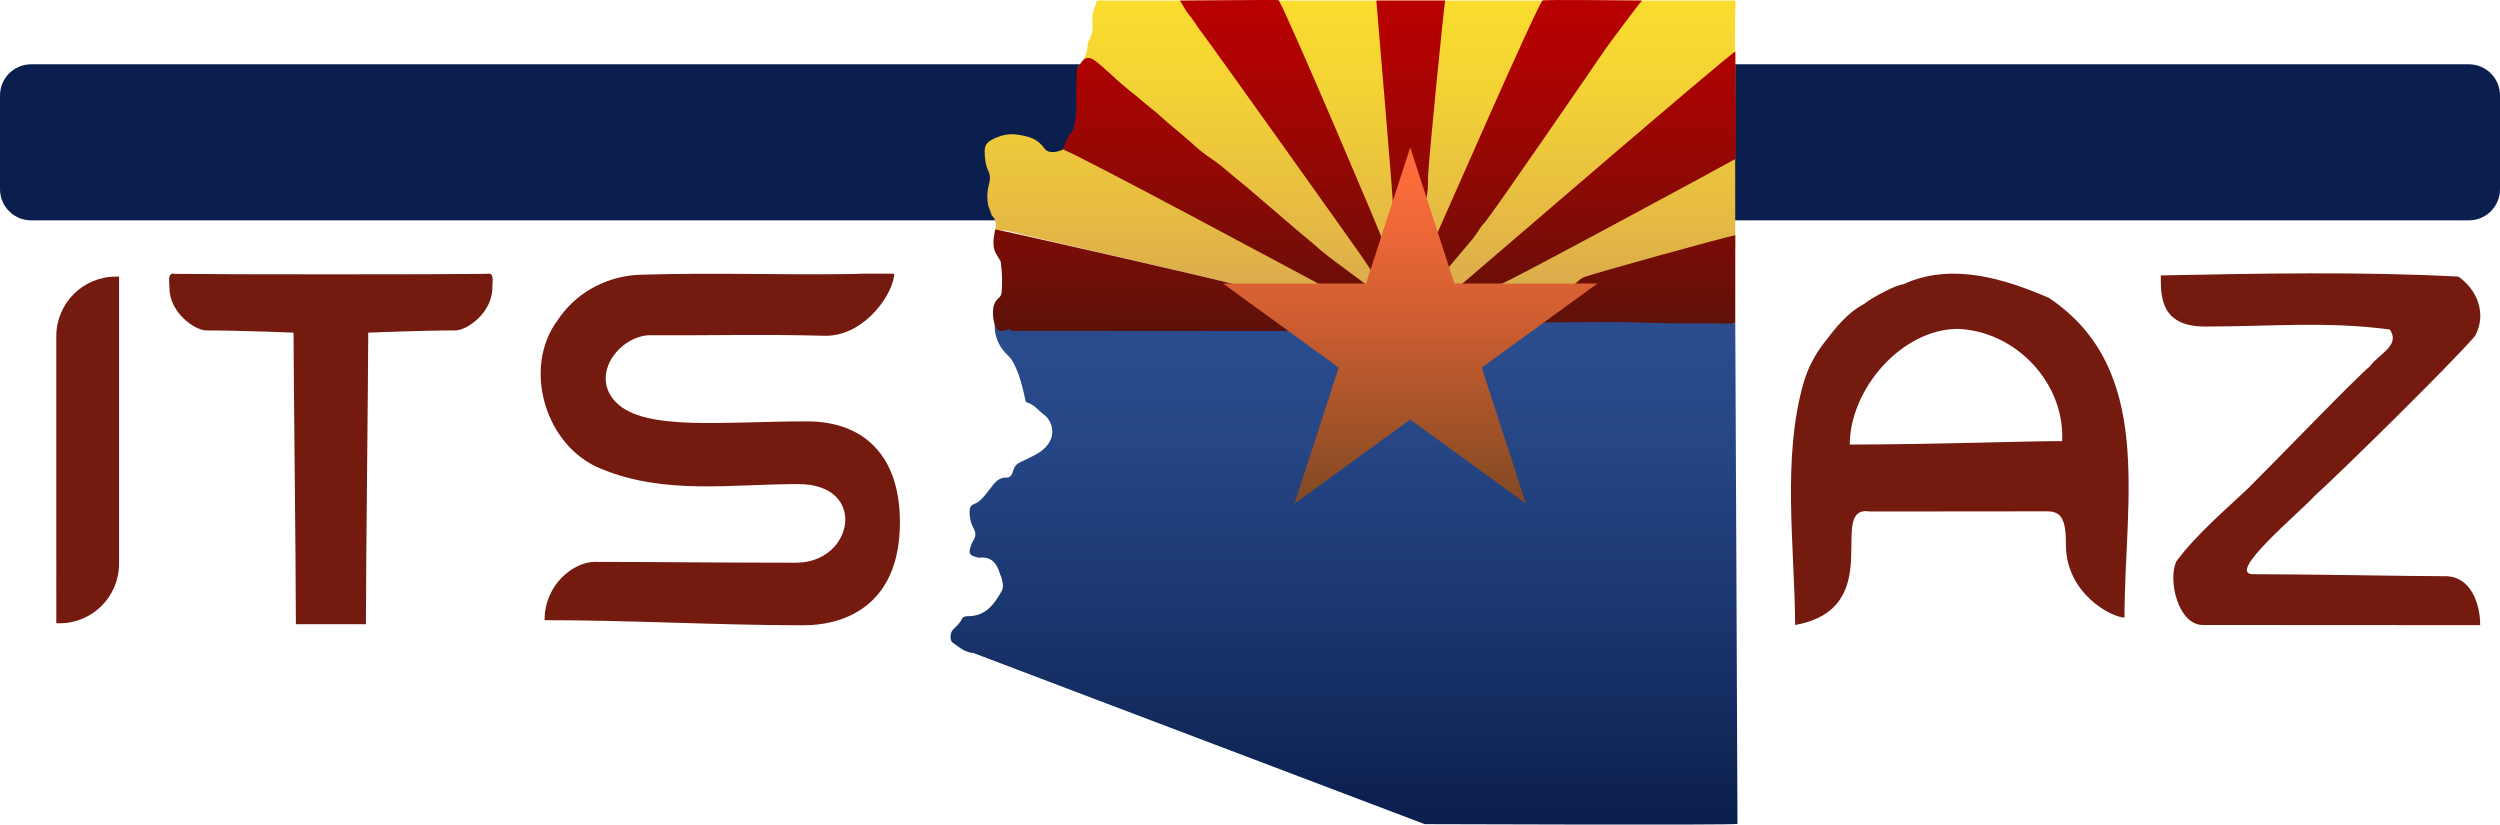
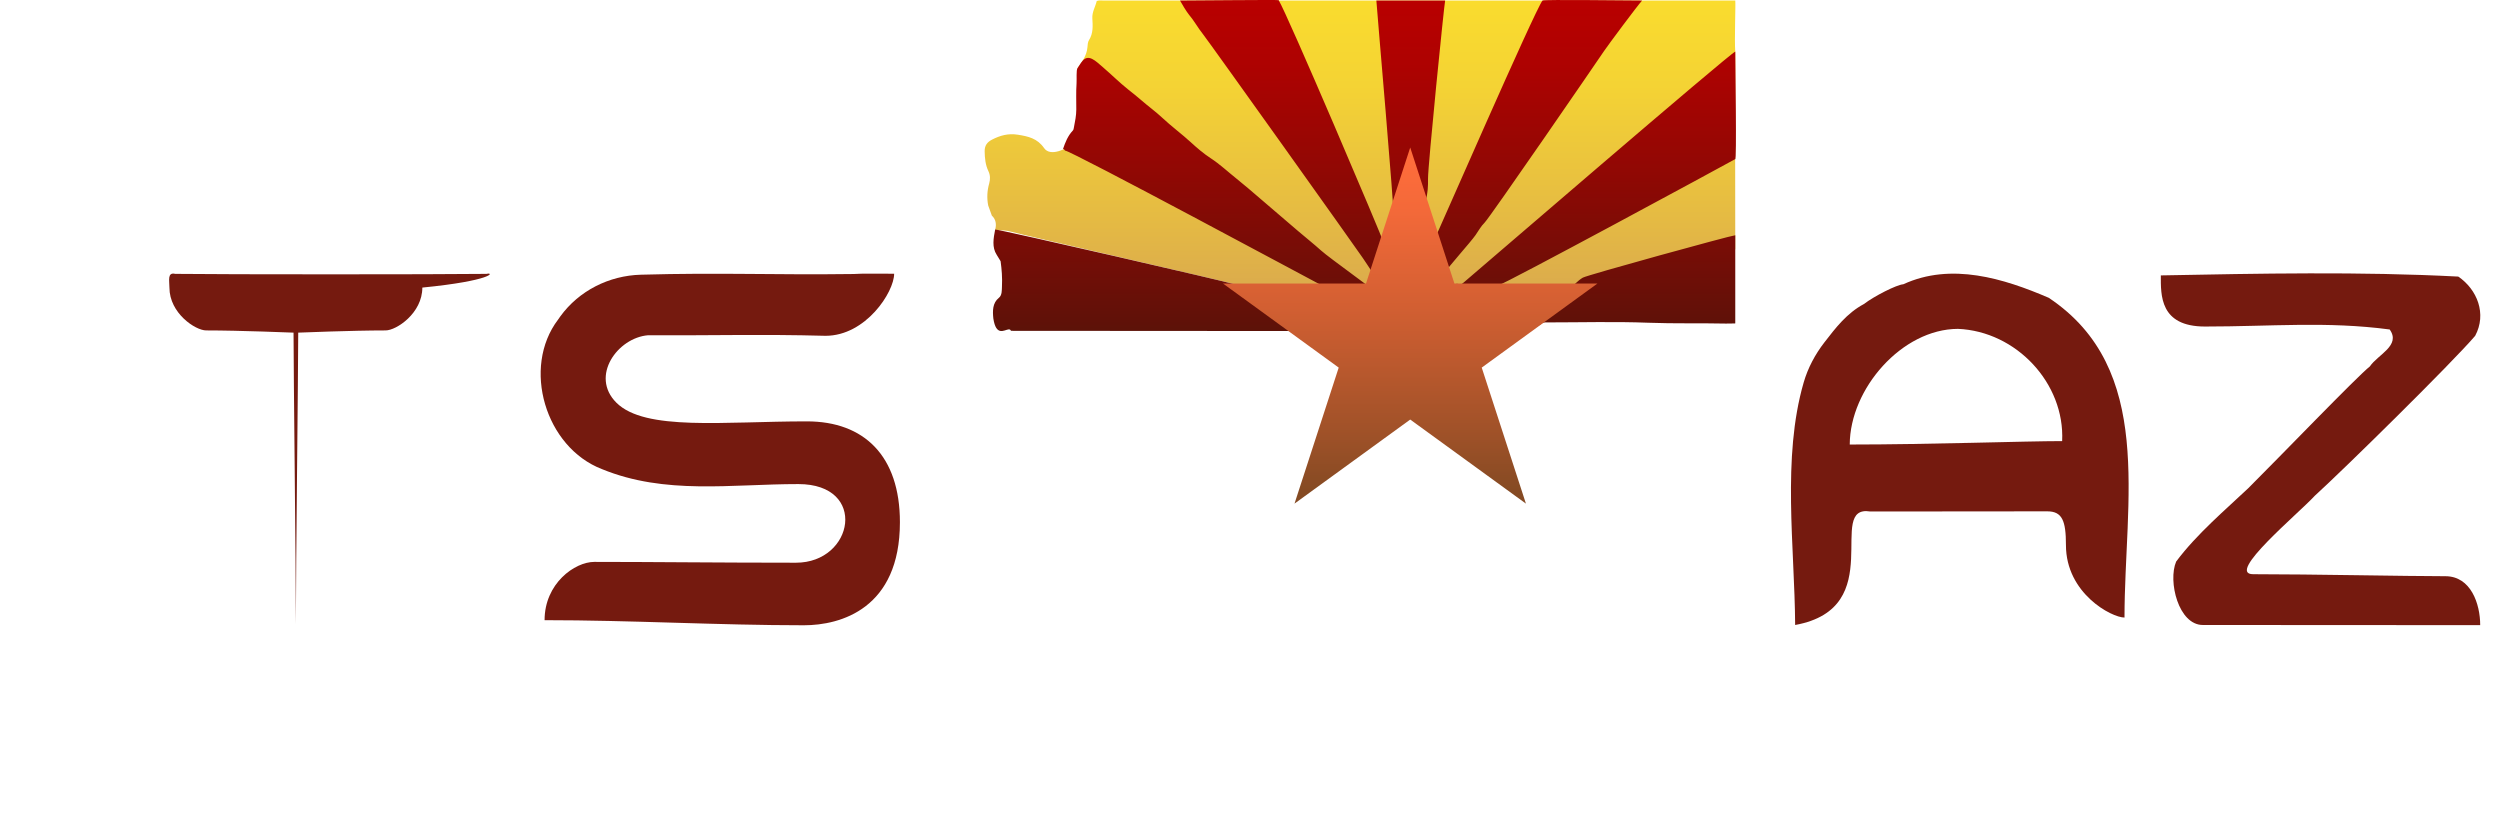
<svg xmlns="http://www.w3.org/2000/svg" version="1.1" id="Layer_1" x="0px" y="0px" viewBox="0 0 1244.84 410.599" style="enable-background:new 0 0 1244.84 410.599;" xml:space="preserve">
  <style type="text/css">
	.st0{fill:#0A1F4E;}
	.st1{fill:#183B7D;}
	.st2{fill:url(#SVGID_1_);}
	.st3{fill:url(#SVGID_00000093876021283930264490000009781171737628333721_);}
	.st4{fill:url(#SVGID_00000004536787096569163070000004564140738398730674_);}
	.st5{fill:#751A0F;}
	.st6{fill:url(#SVGID_00000179636361753225528960000002327730511851745931_);}
</style>
  <g>
-     <path class="st0" d="M1229.343,109.721H15.497C6.938,109.721,0,102.783,0,94.224V47.513c0-8.559,6.938-15.497,15.497-15.497   h1213.846c8.559,0,15.497,6.938,15.497,15.497v46.711C1244.84,102.783,1237.902,109.721,1229.343,109.721z" />
    <path class="st1" d="M866.909,321.404" />
    <path class="st1" d="M866.807,308.906" />
    <linearGradient id="SVGID_1_" gradientUnits="userSpaceOnUse" x1="677.204" y1="0.219" x2="677.204" y2="164.529">
      <stop offset="3.229374e-07" style="stop-color:#FADC2E" />
      <stop offset="0.257" style="stop-color:#F4D334" />
      <stop offset="0.682" style="stop-color:#E4B944" />
      <stop offset="1" style="stop-color:#D5A252" />
    </linearGradient>
    <path class="st2" d="M541.803,33.773c-1.185,1.409-2.316,1.891-3.974,1.203c-0.644-0.055-1.199-0.233-1.336-0.979   c2.297-3.16,4.609-6.299,4.978-10.398c0.11-1.223,0.148-2.627,0.768-3.598c2.182-3.414,1.894-7.168,1.679-10.852   c-0.186-3.183,1.507-5.743,2.195-8.644c1.205-0.461,2.462-0.226,3.691-0.228l314.25-0.014c0.251,1.948-0.472,19.885-0.001,25.443   l-0.049,53.53c0,9.57,0.058,41.044,0.049,44.916c-2.261,0.136-5.101,1.344-7.135,1.788c-9.863,2.153-19.698,4.433-29.549,6.643   c-5.826,1.307-11.479,3.368-17.517,3.768c-4.2,0.279-8.262,1.33-12.184,2.898c-0.653,0.261-1.411,0.276-2.125,0.367   c-2.57,0.329-5.18,0.734-7.408,2.041c-4.898,2.873-9.709,5.901-14.451,9.025c-1.067,0.703-2.061,1.294-3.305,1.51   c-2.425,0.422-4.416,1.624-6.076,3.422c-0.488,0.529-0.975,1.218-1.727,1.253c-4.746,0.218-7.074,5.891-12.147,5.352   c-0.143-0.015-0.32,0.24-0.474,0.377c-2.631,2.344-2.993,2.481-6.1,0.807c-2.914-1.57-5.918-2.317-9.235-2.102   c-7.721,0.501-15.44-0.275-23.174-0.163c-5.433,0.079-10.934-0.392-16.411-0.453c-0.207-0.002-0.424,0.012-0.619-0.045   c-3.28-0.947-6.549,0.044-9.771,0.293c-4.548,0.351-9.042,0.747-13.545-0.144c-3.174-0.629-6.258-1.269-9.062,1.233   c-1.049,0.936-2.57,0.726-3.877,0.274c-0.81-0.28-1.61-0.4-2.44-0.343c-3.954,0.272-7.736,0.021-10.646-3.2   c-0.254-0.281-0.716-0.379-1.089-0.547c-2.488-1.121-5.424-1.504-6.876-4.314c-0.293-0.568-1.047-0.591-1.64-0.782   c-4.204-1.357-8.261-3.302-11.882-5.617c-3.109-1.986-6.797-3.209-9.375-6.071c-0.422-0.468-105.277-24.481-110.837-26.067   c-1.941-0.554-3.829-0.707-6.252-0.719l-1.62-0.209c0.812-2.658,0.337-5.327-1.612-7.028l-1.824-5.059   c-0.734-3.733-0.541-7.345,0.491-11.001c0.561-1.99,0.572-4.115-0.368-6.063c-1.521-3.155-1.83-6.469-1.89-9.933   c-0.051-2.955,1.343-4.628,3.702-5.836c4.004-2.051,7.976-3.188,12.755-2.439c5.298,0.831,9.799,1.854,13.145,6.677   c3.1,4.468,11.225,0.529,14.835-2.785L541.803,33.773z" />
    <linearGradient id="SVGID_00000142897897451258820270000014871414895248057227_" gradientUnits="userSpaceOnUse" x1="669.219" y1="159.267" x2="669.219" y2="410.599">
      <stop offset="0" style="stop-color:#2B4D8E" />
      <stop offset="0.236" style="stop-color:#264685" />
      <stop offset="0.626" style="stop-color:#19346B" />
      <stop offset="1" style="stop-color:#0A1E4D" />
    </linearGradient>
-     <path style="fill:url(#SVGID_00000142897897451258820270000014871414895248057227_);" d="M709.404,410.37   c5.959,0,153.784,0.592,155.751-0.126c0-17.668-1.101-244.895-1.101-249.195c-3.04,0-2.877-0.989-4.692-1.028   c-12.827-0.279-25.65,0.077-38.491-0.416c-16.872-0.648-33.788-0.163-50.686-0.163c-1.144,0-2.308-0.042-3.12,1.001   c-4.874,2.749-9.434,5.986-14.121,9.028c-3.349,2.173-6.335,4.881-10.07,6.499c-1.689,0.732-3.048,2.099-4.31,3.492   c-1.37,1.513-1.812,3.24-1.251,5.168c0.743,2.557,1.275,5.16,2.655,7.54c1.016,1.753,1.565,3.784,1.832,5.853   c0.6,4.651,3.436,8.603,4.178,13.218c0.576,3.579,1.815,6.838,3.753,9.987c1.418,2.305,1.323,5.338,2.133,8.003   c0.497,1.636,1.105,3.078,2.198,4.349c-0.052,0.818-0.102,1.637-0.156,2.455c-0.072,1.081-0.626,1.82-1.727,1.76   c-1.725-0.094-3.595-0.157-4.906-1.391c-4.888-4.6-11.109-7.29-16.31-11.459c-1.221-0.979-2.472-2.509-4.399-2.502   c-2.13-2.291-5.03-3.57-7.556-5.256c-3.343-2.231-6.261-5.099-9.941-6.843c-0.721-0.342-1.374-0.96-1.883-1.592   c-3.079-3.824-9.06-3.188-12.413,0.032c-2.685,2.578-5.963,4.381-9.058,6.344c-6.358,4.032-12.734,8.021-18.927,12.308   c-4.064,2.813-8.316,5.352-12.46,8.05c-0.827,0.538-1.521,0.4-2.316-0.007c-0.953-0.488-1.038-1.375-0.792-2.134   c0.562-1.735,0.241-3.739,1.66-5.23c0.399-0.42,0.619-1.1,0.725-1.695c1.168-6.568,4.239-12.492,6.44-18.701   c1.86-5.247,3.744-10.426,5.022-15.876c0.493-2.099,2.305-4.008,2.615-6.439c0.159-1.242,0.319-2.441-0.012-3.767   c-1.057-0.51-2.271-0.736-3.161-1.723c-3.297-3.653-7.978-5.416-11.767-8.434c-2.793-2.224-5.971-3.957-8.869-6.059   c-2.893-2.1-6.001-3.837-9.027-5.714c-0.231,1.431-1.375,0.924-2.19,0.968c-1.324,0.071-2.655,0.008-3.983,0.002   c-0.617,0.021-1.234,0.041-1.852,0.062c-0.985,0.863-1.994,0.829-3.022,0.081c-1.17-0.447-2.158,0.384-3.253,0.461   c-9.779,0.009-19.558,0.025-29.337,0.017c-0.786-0.001-1.672,0.279-2.292-0.52c-7.747-0.032-15.495-0.064-23.242-0.095   c-20.067,0.001-40.135,0.001-60.202,0.002c-0.691,0.033-1.382,0.066-2.073,0.099c-2.442,1.227-4.836,0.27-7.242-0.16   c-0.255,0.211-0.398,0.654-0.869,0.419c-0.259,6.381,2.034,11.72,6.692,16.033c1.725,1.597,2.694,3.555,3.673,5.655   c2.295,4.927,3.527,10.126,4.68,15.377c0.187,0.849,0.203,2.106,1.214,2.377c3.418,0.915,5.342,3.816,8.005,5.722   c4.002,2.865,5.578,8.469,3.526,12.889c-2.576,5.547-7.953,7.558-12.892,10.016c-2.223,1.106-4.387,1.641-5.429,4.495   c-0.531,1.454-1.012,4.276-3.5,4.201c-4.962-0.152-6.808,3.928-9.221,6.82c-2.081,2.494-3.757,5.152-6.971,6.318   c-1.665,0.604-2.269,1.814-2.281,3.623c-0.019,2.975,0.506,5.767,1.945,8.363c1.139,2.056,1.353,4.002-0.014,6.11   c-0.774,1.195-1.266,2.615-1.671,3.996c-0.71,2.426,0.091,3.611,2.646,4.216c0.705,0.167,1.438,0.487,2.125,0.417   c5.956-0.601,8.564,2.948,10.059,7.95c0.177,0.592,0.514,1.137,0.692,1.729c0.695,2.315,1.349,4.887,0.181,6.981   c-3.662,6.563-7.998,12.506-16.667,12.494c-1.337-0.002-2.625,0.217-3.195,1.465c-0.986,2.16-2.735,3.586-4.334,5.204   c-1.527,1.545-1.774,5.395-0.185,6.505c3.175,2.218,6.208,4.939,10.373,5.173L709.404,410.37z" />
    <linearGradient id="SVGID_00000092420651231800089260000015452247072597372849_" gradientUnits="userSpaceOnUse" x1="679.413" y1="-9.094947e-13" x2="679.413" y2="164.833">
      <stop offset="3.229374e-07" style="stop-color:#B90000" />
      <stop offset="0.19" style="stop-color:#AE0201" />
      <stop offset="0.524" style="stop-color:#900804" />
      <stop offset="0.962" style="stop-color:#611108" />
      <stop offset="1" style="stop-color:#5C1208" />
    </linearGradient>
    <path style="fill:url(#SVGID_00000092420651231800089260000015452247072597372849_);" d="M864.004,79.237   c-6.769,3.781-114.383,62.014-117.878,62.808c-4.315,0.981-8.632,2.003-13.134,1.921c-1.842-0.033-3.495-0.269-4.896-1.47   c-1.104-0.946-2.344-1.525-3.702-0.923c-2.297,1.018-3.648-0.208-4.6-1.913c-2.662-4.769-5.447-9.49-5.192-15.309   c0.079-1.797-0.502-3.595-1.59-5.229c-1.14-1.713-1.694-3.705-2.073-5.784c-0.71-3.891-3.453-7.105-4.144-10.97   c-0.839-4.691-3.929-8.64-4.083-13.555c-0.051-1.618-0.661-3.409-2.164-4.615c-1.048,0.648-1.235,1.518-1.444,2.43   c-0.392,1.709,0.348,24.176-0.223,25.829c-0.351,1.016-0.66,2.405-2.144,2.292c-1.282-0.098-1.79-1.24-2.309-2.284   c-0.441-0.888-0.402-1.817-0.377-2.741c0.18-6.535-8.307-103.069-8.71-109.454c7.273,0,29.068-0.002,34.244-0.002   c-0.455,1.648-8.637,82.741-8.524,88.703c0.069,3.627-0.13,7.197-1.081,10.753c-0.581,2.175-0.515,4.525,0.307,6.731   c1.465,3.931,1.837,8.268,4.392,11.791c0.171,0.236,49.862-113.871,53.4-117.981c0.5-0.581,42.909-0.002,49.584-0.002   c-2.211,2.373-17.091,22.382-18.917,25.104c-3.83,5.707-56.987,83.055-59.529,85.521c-1.845,1.79-3.053,4.146-4.539,6.24   c-2.736,3.857-13.237,15.396-15.832,19.348c-1.112,1.694-1.528,3.858-1.327,5.92c0.156,1.603,1.122,2.436,3.02,2.231   c3.242-0.35,5.813-1.893,8.215-3.903c3.961-3.315,133.245-114.699,135.299-115.02C864.053,32.964,864.842,80.398,864.004,79.237z    M647.889,164.833c-2.198-0.828-9.541-8.543-10.779-10.939c-0.293-0.568-1.047-0.591-1.64-0.782   c-4.204-1.357-8.261-3.302-11.882-5.617c-3.109-1.986-6.797-3.209-9.375-6.071c-0.422-0.468-116.258-27.134-118.681-27.146   c-0.855,4.384-1.676,8.857,0.761,12.594c0.691,1.059,1.945,3.188,1.945,3.188c0.577,4.245,0.888,8.085,0.673,12.736   c-0.081,1.757,0.061,4.226-1.5,5.47c-3.252,2.591-3.176,6.599-2.791,10.323c1.373,8.951,5.329,5.75,7.567,5.426   c0.531-0.077,1.014,0.128,1.209,0.717 M864.054,125.087c-0.002-1.848,0.006-4.882,0.006-7.946   c-2.261,0.136-73.696,19.807-75.924,21.114c-4.898,2.873-9.709,10.409-14.451,13.532c-1.067,0.703-2.061,1.294-3.305,1.51   c-2.425,0.422-4.416,1.624-6.076,3.422c-0.488,0.529-0.975,1.218-1.727,1.253c-1.244,0.057-2.319,0.493-3.324,1.089l4.472,4.471   c1.102-0.681,2.212-1.35,3.342-1.987c0.812-1.043,1.976-1.001,3.12-1.001c16.897,0,33.813-0.485,50.686,0.163   c12.842,0.493,25.664,0.136,38.491,0.416c1.815,0.04,2.845-0.076,4.692-0.076C864.054,149.203,864.067,135.035,864.054,125.087z    M536.051,41.543c-0.291,4.312-0.116,8.655-0.127,12.985c-0.007,2.989-0.6,5.897-1.168,8.813c-0.119,0.612-0.154,1.242-0.602,1.716   c-2.447,2.589-3.703,5.805-4.827,9.093c0.459,0.118,0.77,0.411,0.981,0.824c2.712-0.107,124.785,65.572,126.844,66.599   c4.811,2.399,16.03,12.099,21.401,14.607c3.161,2.452,6.454-6.573,8.309-9.297c-1.195-1.549-24.772-18.307-28.996-22.094   c-3.762-3.373-7.726-6.521-11.572-9.802c-6.364-5.43-12.695-10.898-19.059-16.329c-3.845-3.282-7.653-6.613-11.608-9.76   c-4.267-3.394-8.21-7.145-12.848-10.155c-3.515-2.281-6.804-5.134-9.934-7.993c-4.584-4.187-9.592-7.861-14.112-12.105   c-3.365-3.159-7.139-5.837-10.605-8.885c-1.965-1.728-4.222-3.49-6.317-5.159c-4.414-3.517-8.453-7.543-12.762-11.241   c-3.49-2.995-6.996-6.642-10.021-3.044c-1.185,1.409-1.408,2.112-2.536,3.679C535.851,34.966,536.191,39.479,536.051,41.543z    M692.705,126.205c-3.146-0.813-3.517-3.161-3.841-5.576c-0.232-1.73-48.24-114.507-52.188-120.551   c-0.027-0.255-43.717,0.197-49.098,0.197c0.691,1.374,3.364,5.741,4.357,6.911c2.673,3.147,4.625,6.805,7.201,10.004   c2.589,3.215,77.15,107.777,79.418,111.226c2.828,4.299,5.909,8.417,7.892,13.21c0.196,0.474,0.295,1.01,0.578,1.421   c0.96,1.396,2.296,2.036,4.015,1.805c1.584-0.212,2.2-1.283,2.615-2.683c0.972-3.281,1.524-6.623,1.707-10.014   C695.45,129.709,695.658,126.968,692.705,126.205z" />
    <g>
      <path class="st5" d="M411.048,167.212c-32.497-0.877-55.52-0.089-88.352-0.279c-15.137,1.235-29.023,20.333-15.797,33.559    c14.282,14.282,53.477,9.324,94.888,9.324c28.499,0,46.314,17.192,46.314,50.218c0,43.045-29.525,51.31-47.813,51.31    c-42.455,0-86.226-2.536-129.121-2.536c0-18.26,14.986-29.021,24.778-29.021c29.015,0,61.712,0.409,100.394,0.409    c28.878,0,35.961-39.156,1.204-39.156c-33.559,0-66.312,5.455-97.796-7.448c-28.246-10.854-40.007-50.579-21.855-74.46    c0.363-0.541,0.737-1.076,1.12-1.603c9.295-12.787,24.251-20.295,40.053-20.741c40.012-1.13,65.92,0.19,105.97-0.347    c3.662-0.308,13.712-0.146,20.192-0.146C445.227,145.4,431.144,167.212,411.048,167.212z" />
      <path class="st5" d="M1020.166,148.296c53.014,35.4,37.699,101.022,37.699,159.207c-6.405,0-29.156-12.017-29.156-36.077    c0-12.098-1.833-16.813-9.3-16.813c-29.37,0-58.739,0.079-88.108,0.082c-22.578-3.678,9.505,48.026-37.432,56.508    c-0.247-39.024-6.629-83.161,4.238-120.723c2.106-7.28,5.707-14.037,10.351-20.027c5.647-7.284,11.103-14.481,19.682-19.089    c5.015-3.856,16.159-9.562,19.595-9.822C971.613,130.553,997.738,138.661,1020.166,148.296z M1026.82,219.639    c1.389-28.806-22.854-54.671-51.893-55.886c-27.849,0.081-53.777,29.797-53.873,57.595    C960.83,221.348,1008.506,219.639,1026.82,219.639z" />
      <path class="st5" d="M1152.543,246.93c-7.979,8.736-44.568,38.986-30.612,38.986c29.423,0,76.056,0.999,95.717,0.999    c12.714,0,17.33,13.797,17.33,24.367c-47.129,0-90.251-0.079-138.11-0.079c-12.126,0-17.476-21.791-13.279-31.582    c10.187-13.688,24.829-26.049,35.893-36.514c14.888-14.803,54.767-56.215,60.552-60.645c3.972-5.937,15.61-10.408,9.871-18.403    c-31.327-4.159-59.125-1.467-91.95-1.467c-22.626,0-22.003-15.71-22.003-25.459c49.145-0.938,99.053-1.978,148.117,0.586    c9.398,6.421,14.3,18.527,8.398,29.508C1221.365,180.28,1167.425,233.405,1152.543,246.93z" />
-       <path class="st5" d="M242.267,136.369c-25.16,0.313-129.846,0.313-155.006,0c-4.057-0.946-2.897,3.385-2.897,6.829    c0,12.765,12.944,21.331,18.287,21.331c16.723,0,43.511,1.105,43.511,1.105c0,18.391,1.168,116.377,1.168,145.174    c3.53,0,31.339,0,34.868,0c0-28.797,1.168-126.784,1.168-145.174c0,0,26.788-1.105,43.511-1.105    c5.343,0,18.287-8.565,18.287-21.331C245.165,139.754,246.324,135.423,242.267,136.369z" />
-       <path class="st5" d="M29.642,310.36h-1.603V167.38c0-16.368,13.269-29.637,29.637-29.637h1.603v142.979    C59.279,297.091,46.01,310.36,29.642,310.36z" />
+       <path class="st5" d="M242.267,136.369c-25.16,0.313-129.846,0.313-155.006,0c-4.057-0.946-2.897,3.385-2.897,6.829    c0,12.765,12.944,21.331,18.287,21.331c16.723,0,43.511,1.105,43.511,1.105c0,18.391,1.168,116.377,1.168,145.174    c0-28.797,1.168-126.784,1.168-145.174c0,0,26.788-1.105,43.511-1.105    c5.343,0,18.287-8.565,18.287-21.331C245.165,139.754,246.324,135.423,242.267,136.369z" />
    </g>
  </g>
  <linearGradient id="SVGID_00000133492275447084252620000010714966466226867636_" gradientUnits="userSpaceOnUse" x1="702.197" y1="73.447" x2="702.197" y2="250.772">
    <stop offset="0.029" style="stop-color:#FF6C3B" />
    <stop offset="0.178" style="stop-color:#F36939" />
    <stop offset="0.45" style="stop-color:#D25F32" />
    <stop offset="0.811" style="stop-color:#9E5128" />
    <stop offset="0.967" style="stop-color:#854A23" />
  </linearGradient>
  <polygon style="fill:url(#SVGID_00000133492275447084252620000010714966466226867636_);" points="702.197,73.446 724.205,141.179   795.423,141.179 737.806,183.04 759.814,250.772 702.197,208.911 644.58,250.772 666.588,183.04 608.971,141.179 680.189,141.179   " />
</svg>